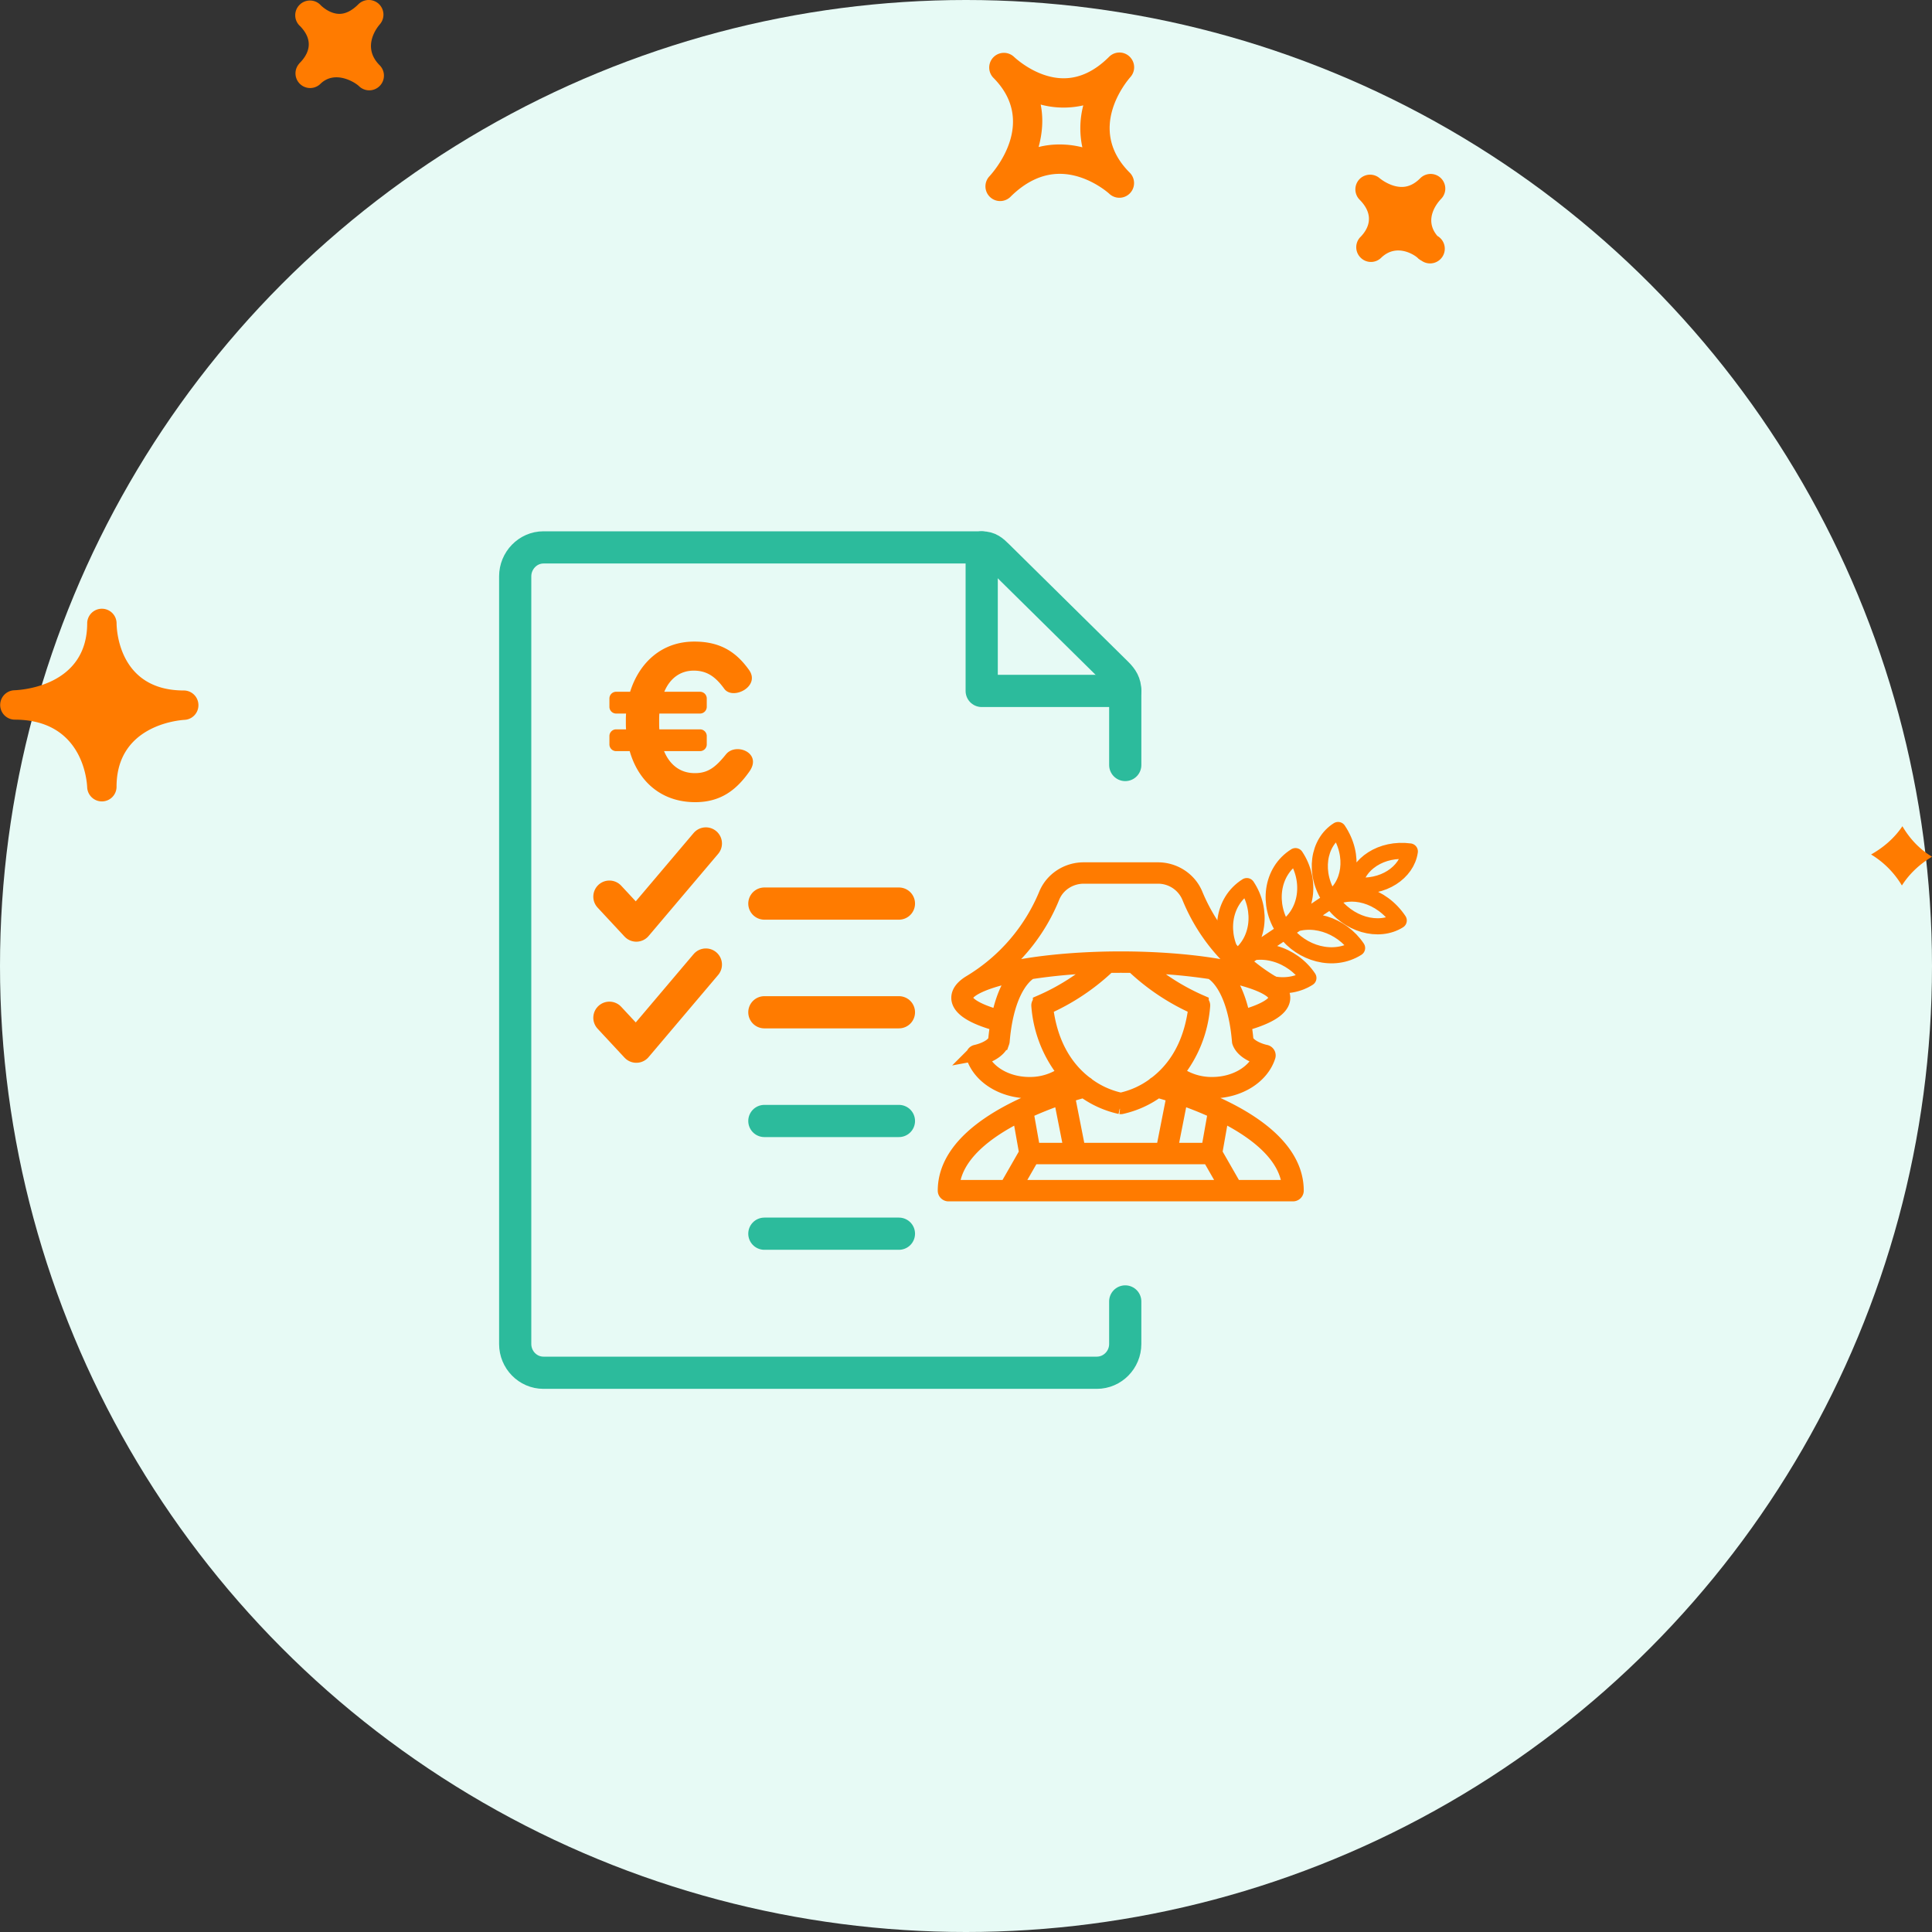
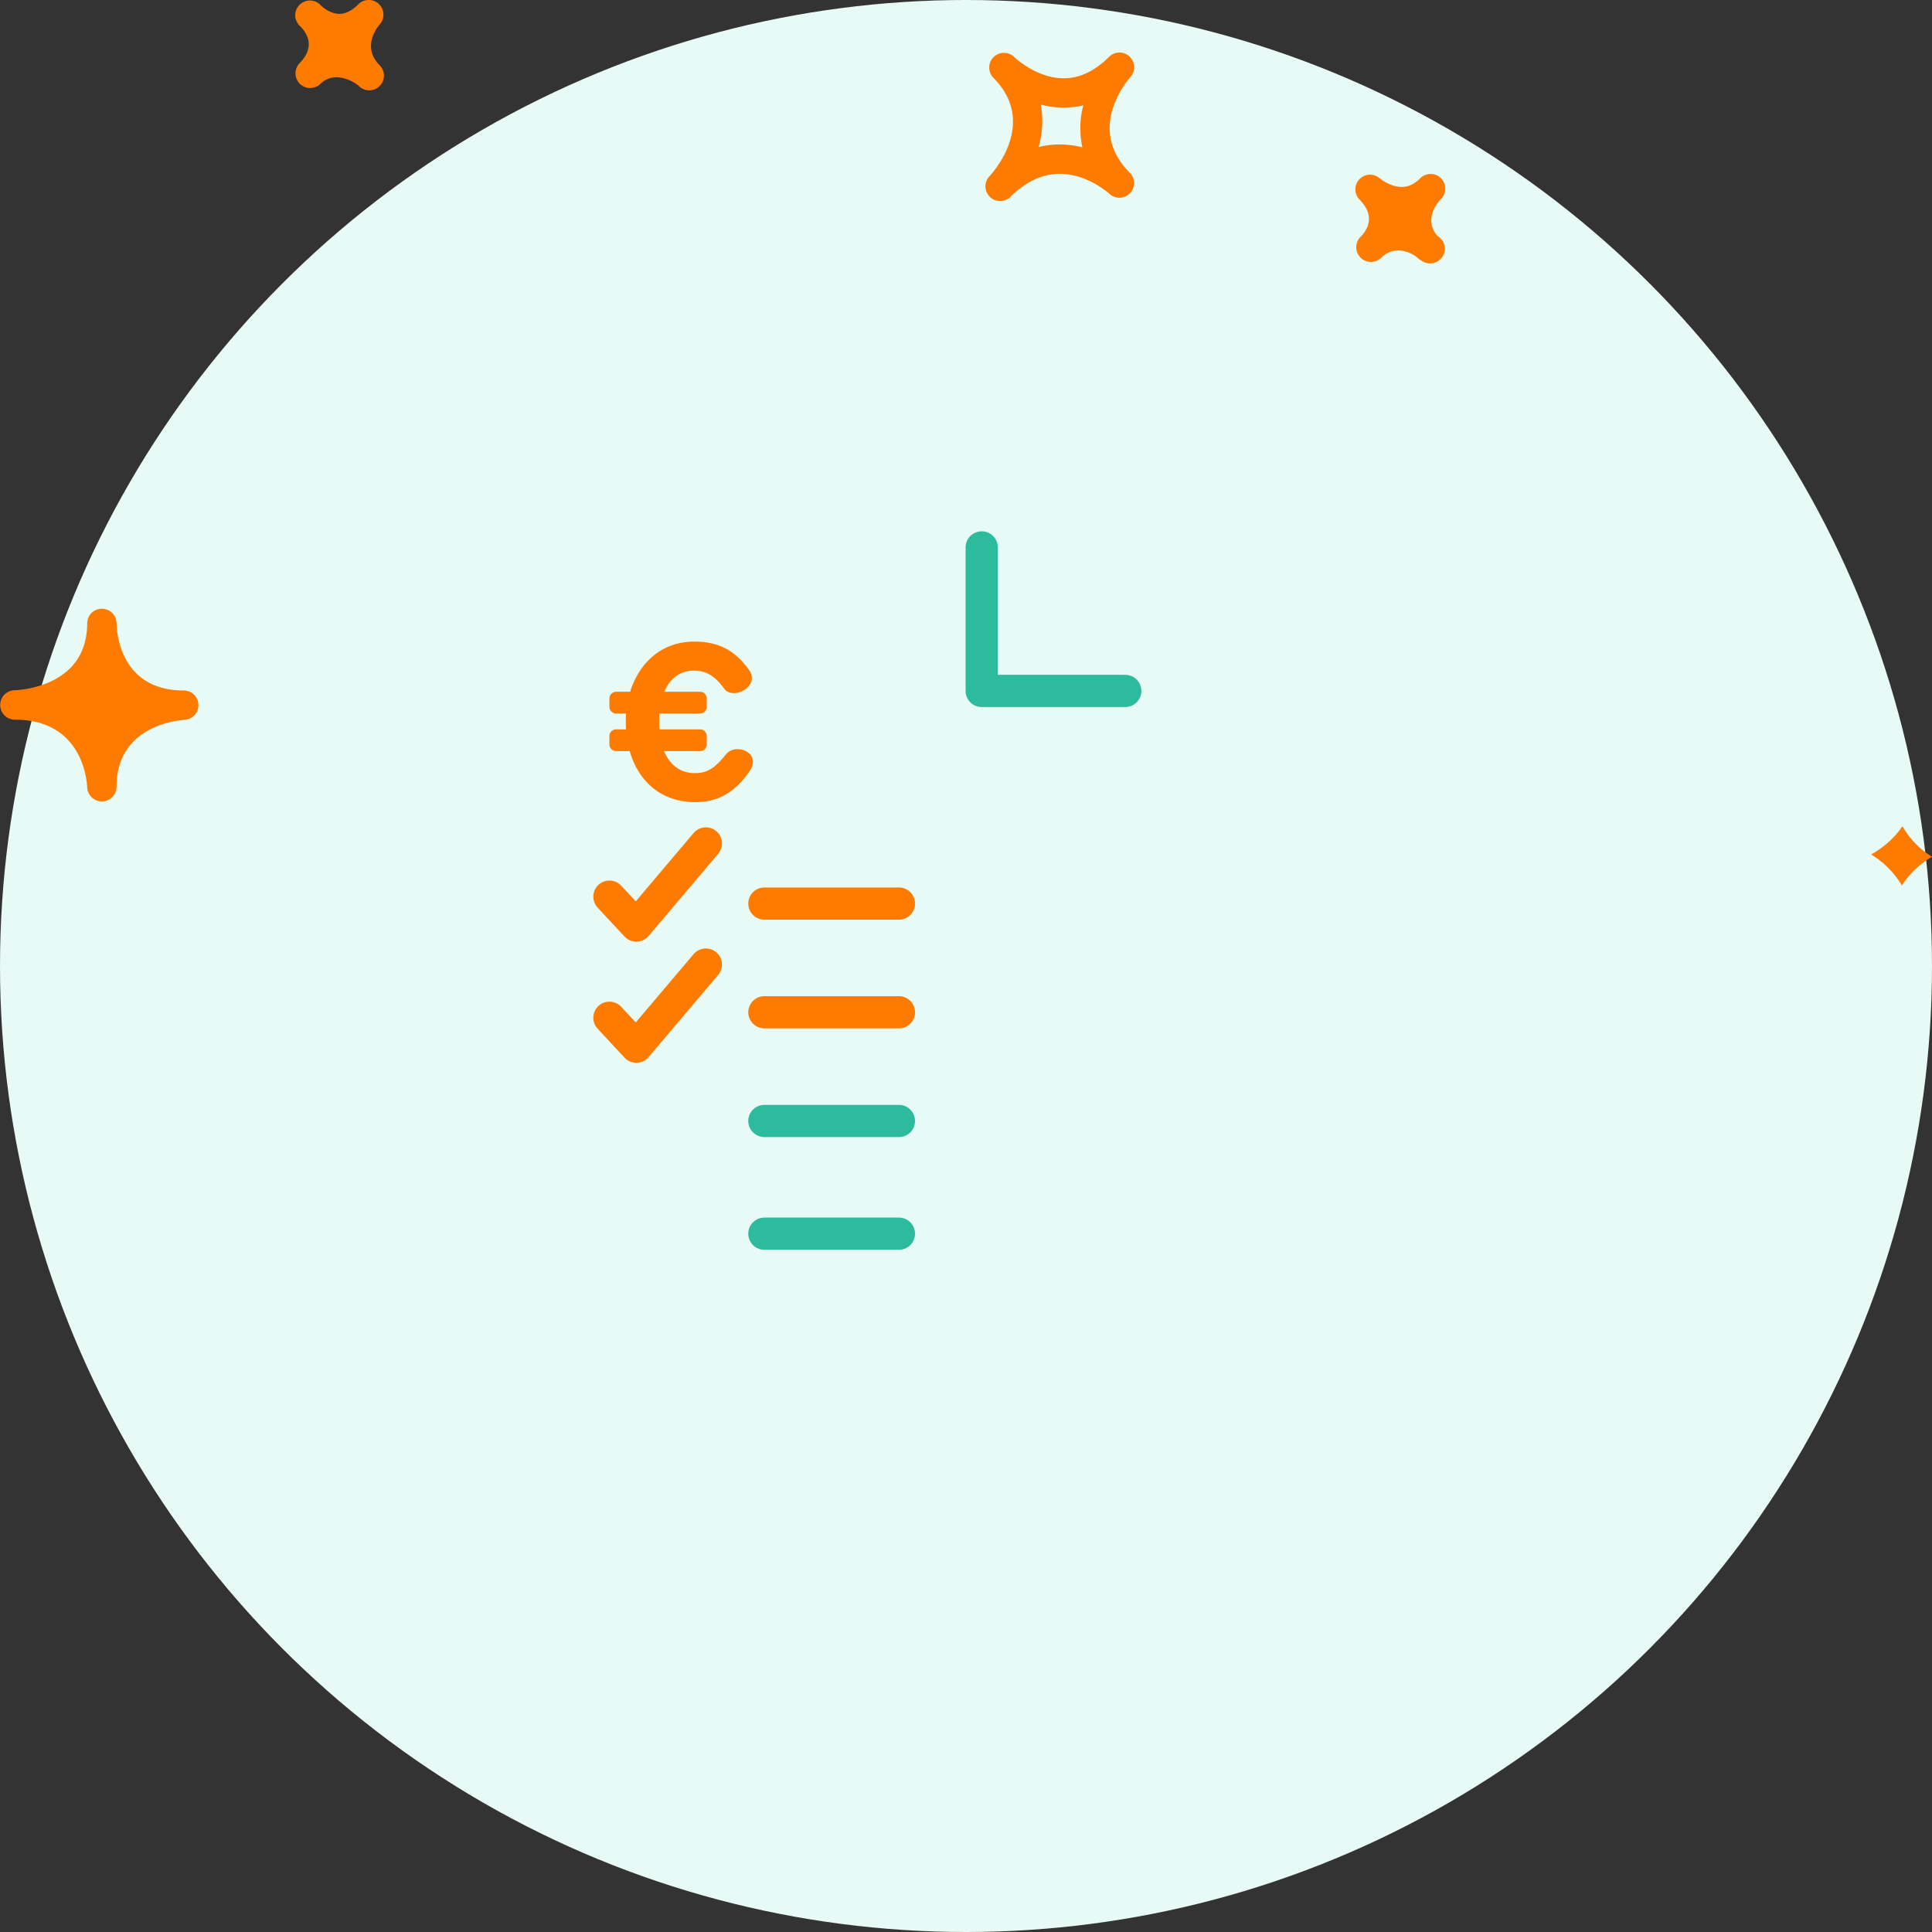
<svg xmlns="http://www.w3.org/2000/svg" width="120" height="120" viewBox="0 0 120 120">
  <rect x="0" y="0" width="120" height="120" fill="#333333" stroke="none" />
  <g fill="none" fill-rule="evenodd">
    <circle cx="60" cy="60" r="60" fill="#E7FAF5" />
    <path stroke="#2CBB9C" stroke-linecap="round" stroke-linejoin="round" stroke-width="2" d="M60.975 34v8.915h8.916" />
-     <path stroke="#2CBB9C" stroke-linecap="round" stroke-linejoin="round" stroke-width="2" d="M69.89 80.835v2.646c0 .974-.788 1.783-1.765 1.783h-34.37c-.973 0-1.755-.81-1.755-1.783V35.794c0-.971.782-1.794 1.754-1.794h27.221c.464 0 .678.199 1.008.524l7.382 7.284c.336.332.526.635.526 1.108v4.6" />
-     <path stroke="#FF7B00" stroke-linecap="round" stroke-linejoin="round" d="M81.268 60.744c-1.53.963-3.58.303-4.573-1.18 1.53-.963 3.58-.303 4.573 1.18zm-3.826-5.708c.994 1.483.783 3.565-.747 4.528-.994-1.483-.784-3.565.747-4.528zm3.023-1.861c.994 1.483.784 3.565-.747 4.528l.01-.007.15-.087c1.51-.823 3.454-.158 4.414 1.274-1.478.93-3.439.346-4.467-1.03l-.107-.15c-.994-1.483-.784-3.565.747-4.528zm2.178 2.688c1.227-.772 3.157-.298 4.236 1.31-1.227.772-3.158.298-4.236-1.31zm.468-4.31c1.078 1.608.74 3.509-.488 4.28-1.078-1.608-.74-3.509.488-4.28zm1.024 3.424c.183-1.3 1.66-2.327 3.433-2.093-.184 1.3-1.66 2.327-3.433 2.093zm.098-.114l-7.517 5.047" />
-     <path fill="#000" fill-rule="nonzero" stroke="#FF7B00" d="M73.265 67.743a.17.17 0 0 0-.064-.026h-.016c-.407-.132-.743-.23-.969-.29.201-.167.391-.346.57-.535.713.546 1.597.84 2.506.83 1.621 0 3.034-.872 3.435-2.12a.158.158 0 0 0-.016-.132.171.171 0 0 0-.112-.078c-.285-.057-1.056-.306-1.243-.766-.033-.39-.082-.74-.138-1.068 1.139-.306 2.423-.82 2.423-1.582 0-.342-.254-.65-.7-.92a11.562 11.562 0 0 1-4.723-5.48c-.38-.928-1.313-1.532-2.342-1.516h-4.524c-1.03-.016-1.962.588-2.342 1.516a11.563 11.563 0 0 1-4.722 5.479c-.447.271-.701.579-.701.921 0 .763 1.285 1.277 2.426 1.583-.055.328-.104.678-.137 1.067-.223.553-1.234.764-1.244.766a.174.174 0 0 0-.112.078.16.16 0 0 0-.015.133c.4 1.247 1.814 2.119 3.435 2.119a4.057 4.057 0 0 0 2.502-.826c.177.188.366.365.565.53-.226.062-.561.16-.968.291h-.02a.171.171 0 0 0-.065.028c-2.425.798-7.211 2.802-7.208 6.21 0 .09.076.164.17.164h21.392c.094 0 .17-.073.17-.164.003-3.41-4.79-5.416-7.213-6.212zm-9.141 3.74l-.44-2.475c.73-.339 1.477-.638 2.24-.896l.665 3.37h-2.465zm-.044.329h11.06l1.133 1.978H62.947l1.133-1.978zm11.017-.33h-2.465l.664-3.372c.763.259 1.511.558 2.24.896l-.44 2.476zm3.246-5.814c-.425 1.024-1.65 1.725-3.051 1.725a3.71 3.71 0 0 1-2.284-.75 7.49 7.49 0 0 0 1.659-4.18.164.164 0 0 0-.09-.163l.001-.004a13.939 13.939 0 0 1-3.689-2.354 34.17 34.17 0 0 1 4.368.386l-.003.005c.015.007 1.458.665 1.766 4.343 0 .014.004.028.009.042.21.571.959.848 1.314.95zm.958-3.692c0 .425-.797.89-2.141 1.256-.312-1.543-.843-2.367-1.244-2.79 2.123.405 3.385.987 3.385 1.534zm-13.973-6.285c.33-.8 1.136-1.318 2.024-1.302h4.524a2.14 2.14 0 0 1 2.024 1.302 11.414 11.414 0 0 0 3.654 4.791c-1.953-.583-5.002-.889-7.94-.889-2.939 0-5.987.306-7.94.89a11.431 11.431 0 0 0 3.654-4.792zm-5.402 6.285c0-.547 1.265-1.13 3.39-1.534-.4.422-.933 1.246-1.244 2.79-1.347-.365-2.146-.83-2.146-1.256zm4.014 5.417c-1.401 0-2.626-.701-3.051-1.725.355-.102 1.105-.379 1.314-.95a.213.213 0 0 0 .01-.042c.304-3.646 1.751-4.337 1.766-4.343l-.003-.006a34.272 34.272 0 0 1 4.363-.385 13.885 13.885 0 0 1-3.685 2.354v.002a.162.162 0 0 0-.097.164 7.509 7.509 0 0 0 1.662 4.185 3.712 3.712 0 0 1-2.279.746zm.97-4.85a13.616 13.616 0 0 0 3.923-2.613 49.92 49.92 0 0 1 1.561 0 13.662 13.662 0 0 0 3.921 2.609c-.296 2.545-1.424 3.995-2.506 4.813a.167.167 0 0 0-.085.065 5.45 5.45 0 0 1-2.112.954 5.452 5.452 0 0 1-2.112-.954.167.167 0 0 0-.084-.064c-1.082-.818-2.21-2.267-2.507-4.81zm4.675 6.158a.244.244 0 0 0 .054 0 5.934 5.934 0 0 0 2.248-1.02c.143.037.537.144 1.085.321l-.686 3.48h-5.352l-.685-3.478c.549-.179.945-.286 1.088-.323.665.492 1.432.84 2.248 1.02zm-6.218.46l.436 2.457-1.244 2.172h-3.47c.105-2.075 2.212-3.613 4.278-4.629zm13.295 4.629l-1.245-2.172.436-2.46c2.068 1.017 4.177 2.555 4.281 4.632h-3.472z" />
    <path stroke="#FF7B00" stroke-linecap="round" stroke-linejoin="round" stroke-width="2" d="M47.476 62.874h8.358" />
    <path fill="#FF7B00" d="M43.182 49.824c1.578 0 2.56-.756 3.368-1.91.81-1.154-.848-1.817-1.458-1.061s-1.088 1.167-1.91 1.167c-.915.013-1.578-.504-1.936-1.366h2.234c.23 0 .418-.187.418-.418v-.517a.418.418 0 0 0-.418-.418h-2.526c-.013-.146-.013-.305-.013-.464v-.013c0-.172 0-.332.013-.504h2.526c.23 0 .418-.187.418-.418v-.517a.418.418 0 0 0-.418-.418h-2.22c.345-.822.981-1.313 1.83-1.313.836 0 1.366.398 1.896 1.128.531.729 2.268-.146 1.539-1.167-.73-1.022-1.684-1.764-3.382-1.764-2.029-.013-3.435 1.3-4.005 3.116h-.868a.418.418 0 0 0-.418.418v.517c0 .23.187.418.418.418h.616a5.14 5.14 0 0 0-.013.35v.18c0 .146 0 .305.013.451h-.616a.418.418 0 0 0-.418.418v.517c0 .23.187.418.418.418h.842c.543 1.896 1.976 3.17 4.07 3.17z" />
    <path stroke="#2CBB9C" stroke-linecap="round" stroke-linejoin="round" stroke-width="2" d="M47.476 69.626h8.358m-8.358 7.001h8.358" />
    <path stroke="#FF7B00" stroke-linecap="round" stroke-linejoin="round" stroke-width="2" d="M47.476 56.123h8.358m-17.983-.431l1.672 1.798 4.32-5.102m-5.992 10.826l1.672 1.798 4.32-5.102" />
    <path fill="#FF7B00" fill-rule="nonzero" d="M70.155 3.511a.907.907 0 0 0-1.267.018c-.884.884-1.831 1.333-2.822 1.333-1.71 0-3.074-1.322-3.089-1.335a.913.913 0 0 0-1.286 1.295l.004.005c2.75 2.756.052 5.81-.264 6.15a.913.913 0 0 0 1.308 1.27c.962-.963 1.999-1.45 3.083-1.45 1.717 0 3.056 1.218 3.071 1.231a.912.912 0 0 0 1.266-1.314c-2.67-2.678-.228-5.606.056-5.932a.912.912 0 0 0-.06-1.27zM67.227 9.15a5.742 5.742 0 0 0-1.408-.178c-.45 0-.884.052-1.31.16.226-.823.313-1.72.13-2.637a5.5 5.5 0 0 0 2.645.05 5.62 5.62 0 0 0-.057 2.605zm22.276 3.21c-.192.2-1.111 1.249-.225 2.294a.914.914 0 1 1-.981 1.54.905.905 0 0 1-.18-.119l-.005.003-.053-.055c-.174-.17-1.304-.951-2.274-.011A.905.905 0 0 1 84.507 16a.91.91 0 0 1-.04-1.247l-.002-.002c.003 0 .028-.025.043-.039.418-.43.956-1.294-.071-2.32a.913.913 0 0 1 1.254-1.324s.637.543 1.373.543c.409 0 .787-.175 1.15-.54a.911.911 0 1 1 1.289 1.288zM18.58 3.955l-.004-.003.054-.054c.51-.522.916-1.337.015-2.269l-.04-.038A.909.909 0 0 1 18.62.288a.91.91 0 0 1 1.276.01c.007.011.018.02.028.03 0 .002.004.006.007.008.092.087.566.525 1.154.525.385 0 .78-.201 1.176-.598a.917.917 0 0 1 1.271-.016.914.914 0 0 1 .053 1.271c-.192.223-1.115 1.413-.01 2.53h.003v.002a.912.912 0 0 1-1.287 1.295c-.292-.274-1.507-.99-2.384-.142a.911.911 0 0 1-1.327-1.247zM5.415 48.901c.022.49.424.876.912.876h.018a.91.91 0 0 0 .894-.91c0-3.79 3.795-4.13 4.23-4.156a.91.91 0 0 0 .855-.94.91.91 0 0 0-.908-.884c-4.025 0-4.173-3.757-4.175-4.184v-.001a.913.913 0 0 0-1.825-.017v.019c0 3.902-4.069 4.152-4.532 4.17a.913.913 0 0 0 .028 1.825c4.21.002 4.484 3.772 4.503 4.202zm112.747 2.417c.424.726 1.02 1.4 1.838 1.894-.708.426-1.376 1.01-1.87 1.788a5.6 5.6 0 0 0-1.914-1.927c.738-.415 1.429-.987 1.946-1.755z" />
  </g>
</svg>